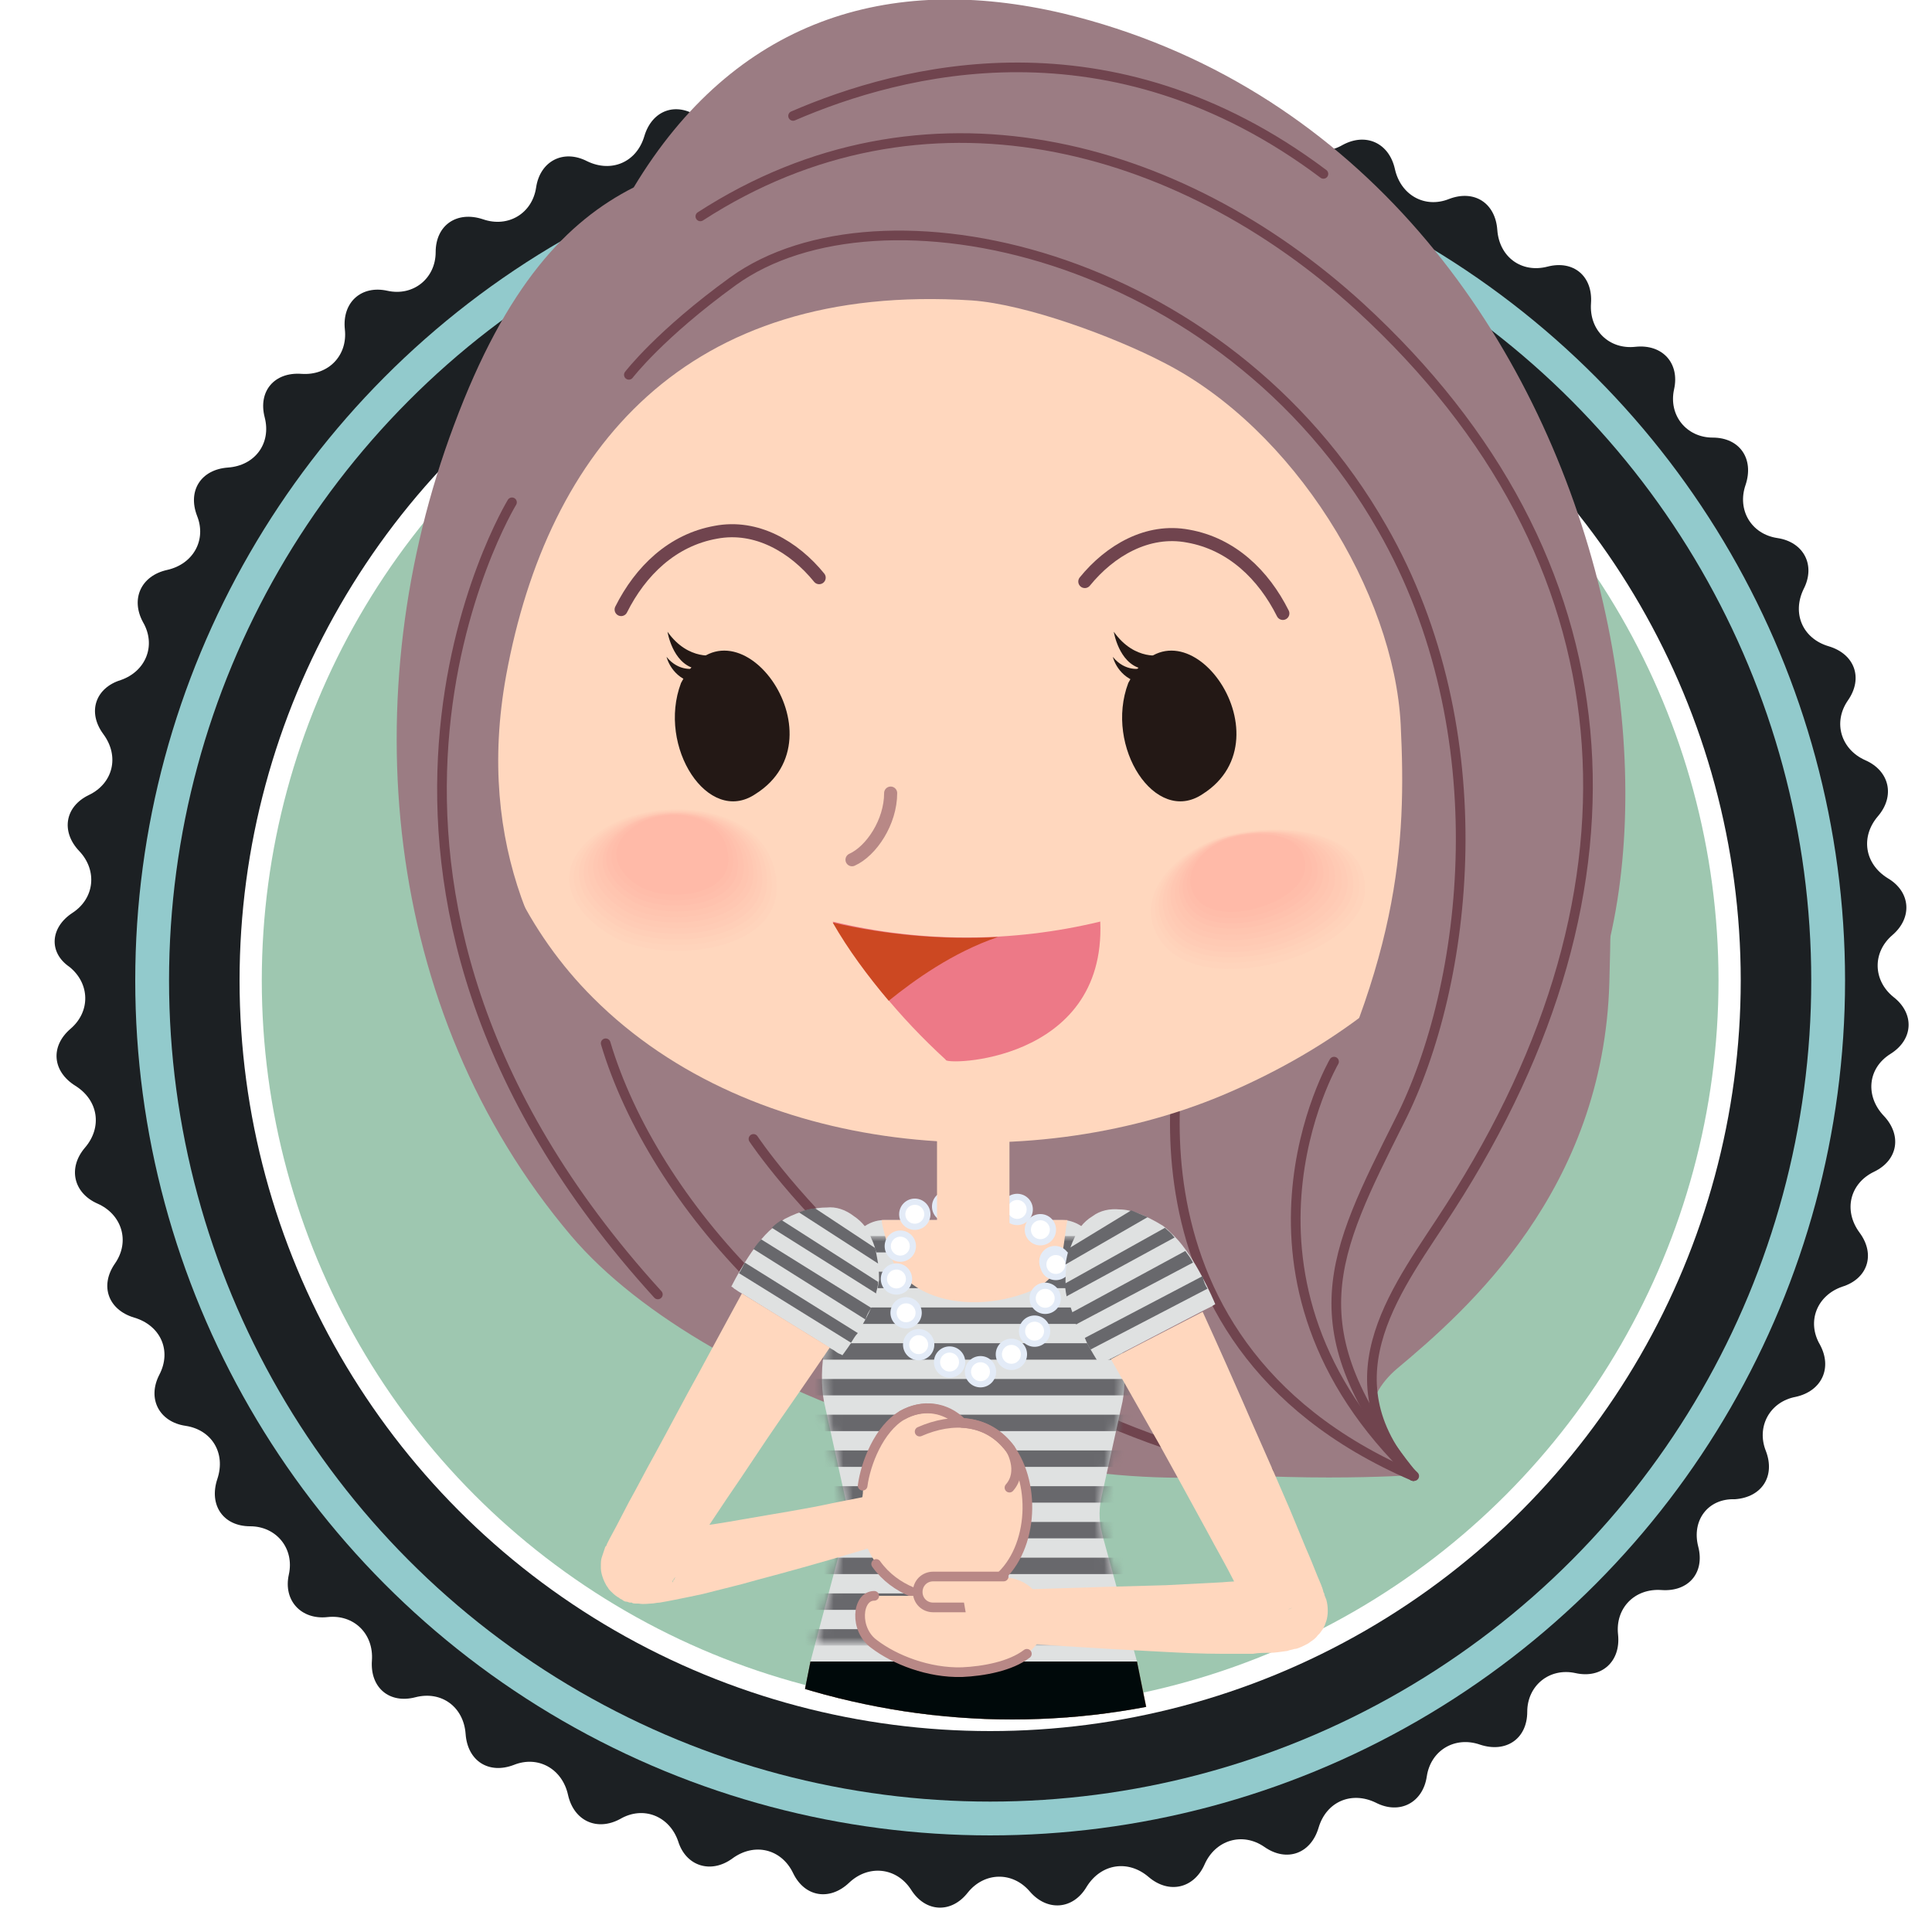
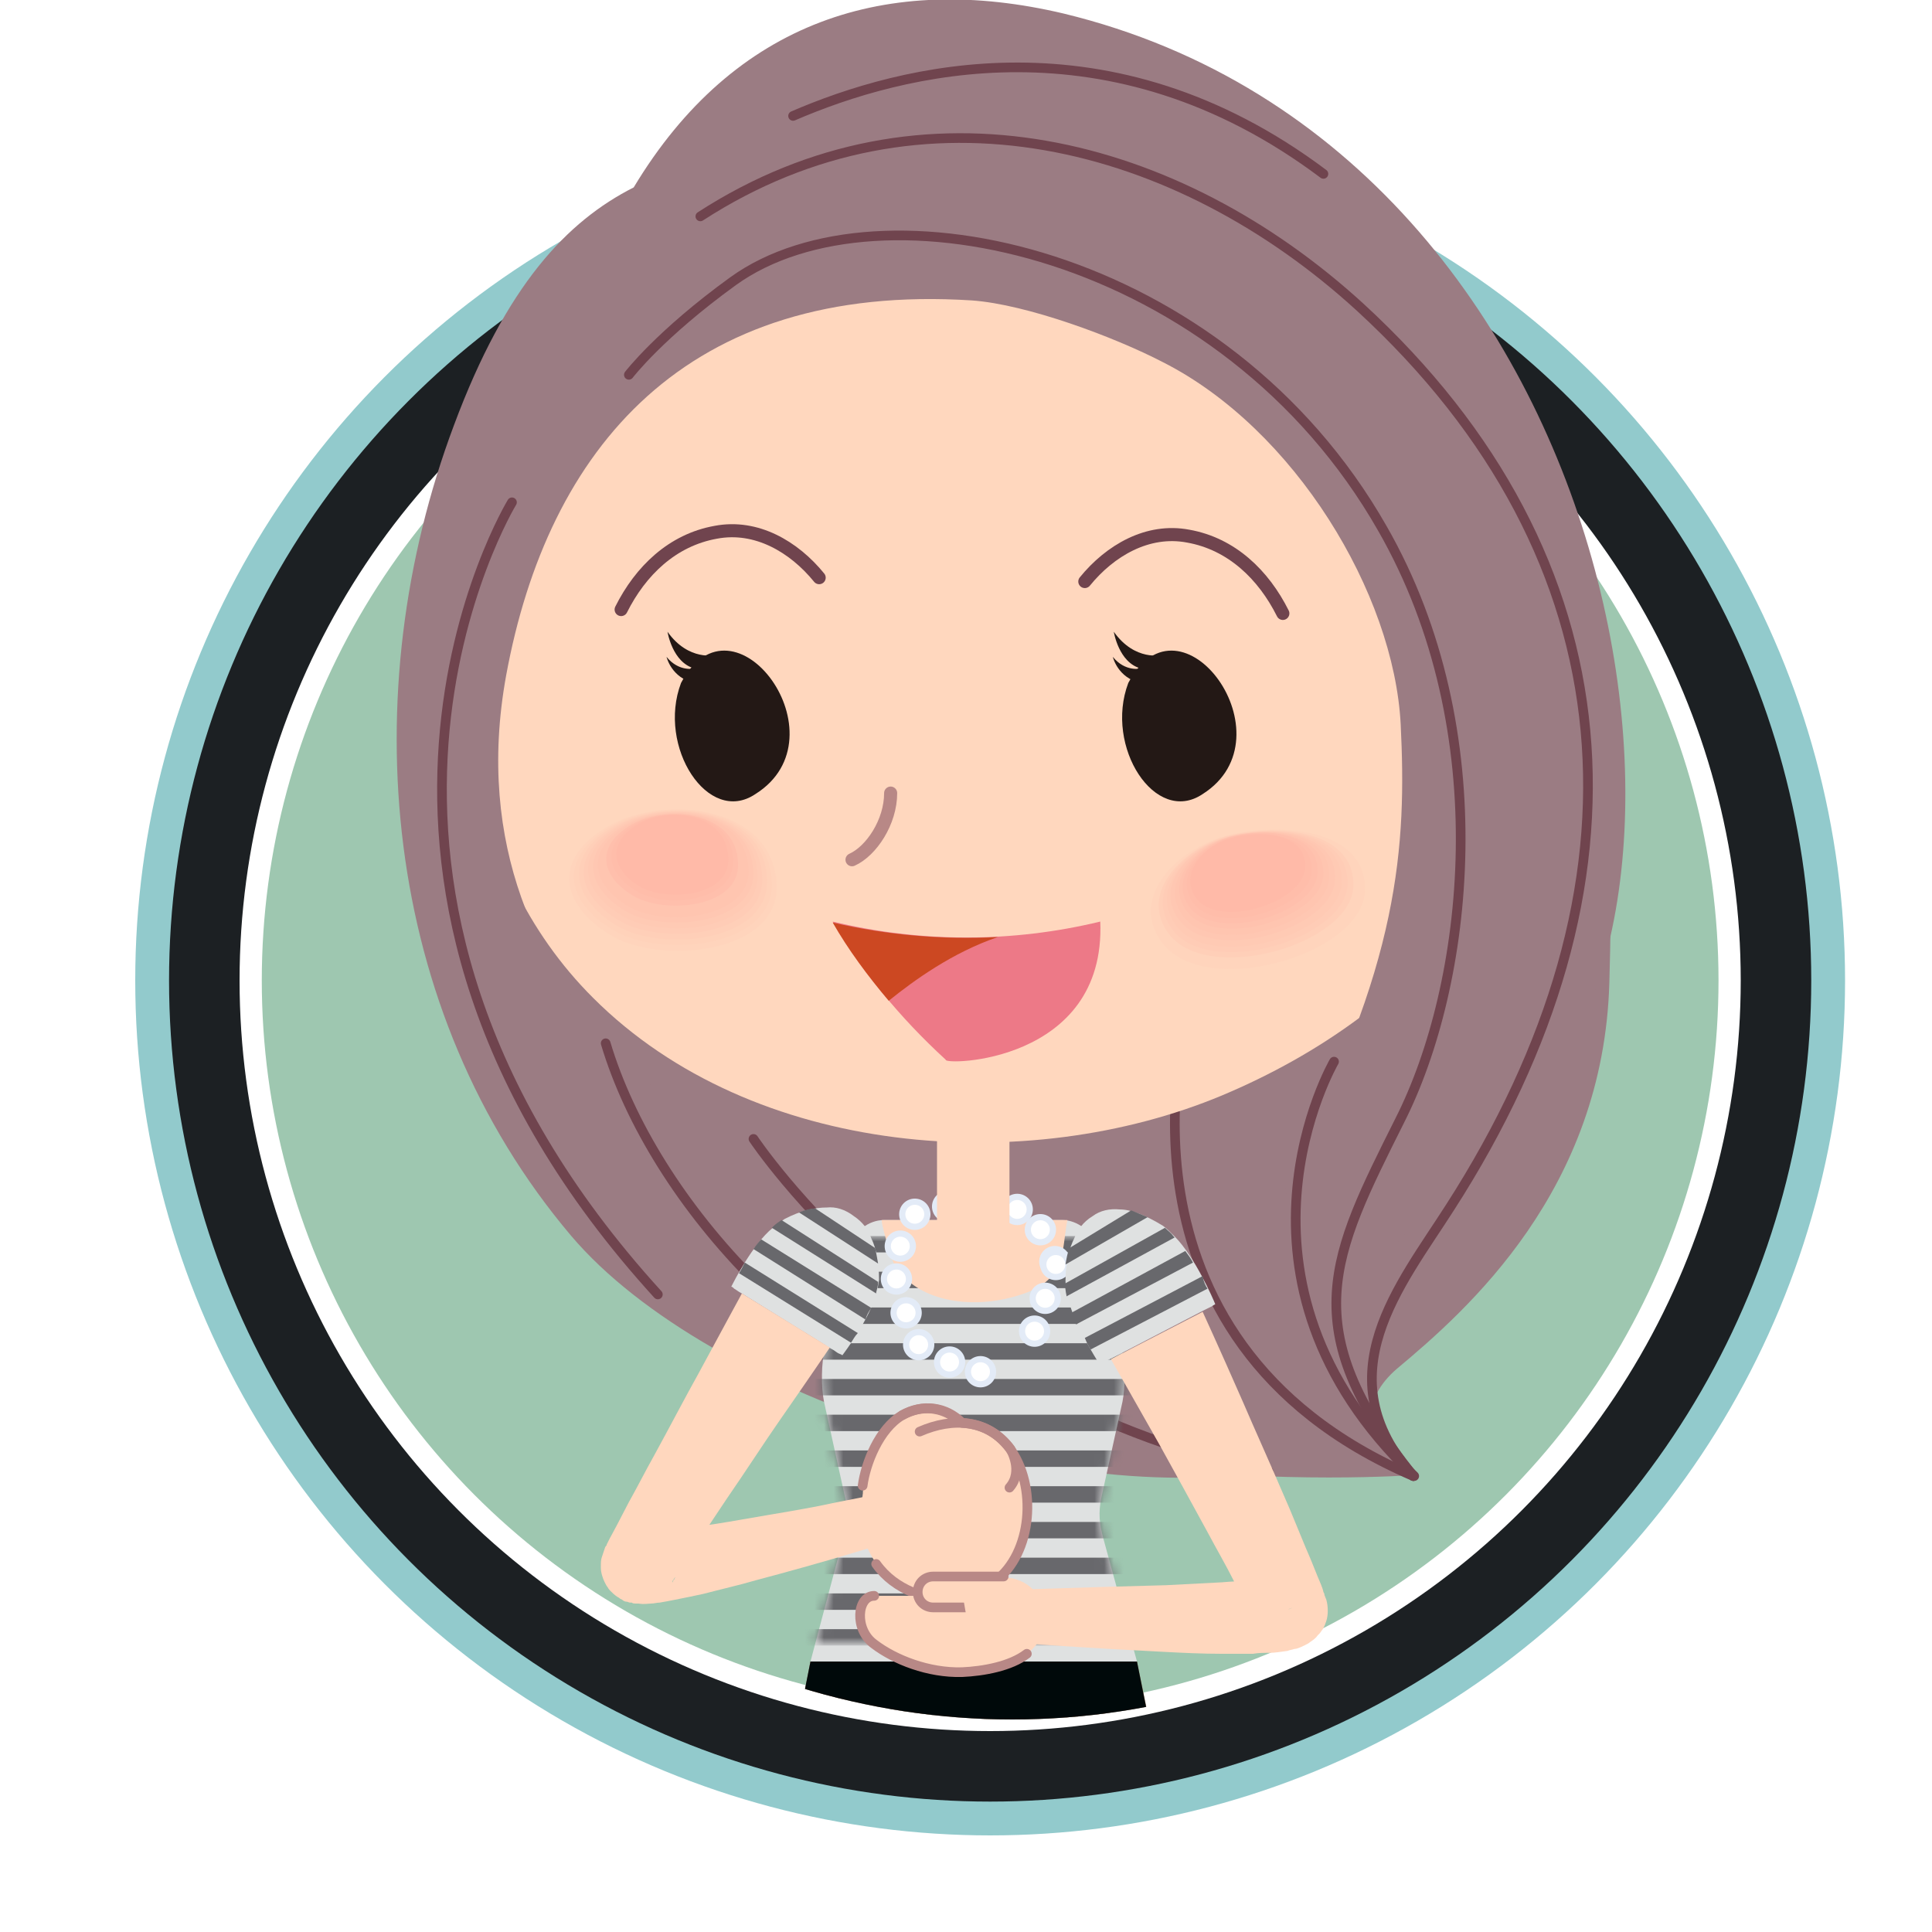
<svg xmlns="http://www.w3.org/2000/svg" xmlns:xlink="http://www.w3.org/1999/xlink" version="1.1" id="Layer_1" x="0px" y="0px" viewBox="0 0 200 200" style="enable-background:new 0 0 200 200;" xml:space="preserve">
  <style type="text/css">
	.st0{fill:#1C2023;}
	.st1{fill:#92CACC;}
	.st2{fill:#FFFFFF;}
	.st3{fill:#9EC7B0;}
	.st4{fill:#9B7C83;}
	.st5{fill:none;stroke:#70444E;stroke-linecap:round;stroke-linejoin:round;}
	.st6{fill:#FFD7BE;}
	.st7{fill:#FFD4BC;}
	.st8{fill:#FFD2BA;}
	.st9{fill:#FFCFB8;}
	.st10{fill:#FFCCB6;}
	.st11{fill:#FFCAB4;}
	.st12{fill:#FFC7B2;}
	.st13{fill:#FFC5B0;}
	.st14{fill:#FFC2AE;}
	.st15{fill:#FFBFAC;}
	.st16{fill:#FFBDAA;}
	.st17{fill:#FFBAA8;}
	.st18{fill:#231815;}
	.st19{fill:none;stroke:#70444E;stroke-width:1.353;stroke-linecap:round;stroke-linejoin:round;stroke-miterlimit:10;}
	.st20{fill:none;stroke:#B88886;stroke-width:1.353;stroke-linecap:round;stroke-linejoin:round;stroke-miterlimit:10;}
	.st21{fill:#ED7987;}
	.st22{fill:#CC4822;}
	.st23{fill:none;stroke:#000000;stroke-width:0.85;}
	.st24{fill:none;stroke:#B88886;stroke-width:1.001;stroke-linecap:round;stroke-linejoin:round;stroke-miterlimit:10;}
	.st25{fill:#DFE1E1;}
	.st26{fill:none;}
	.st27{fill:#FFFFFF;stroke:#E3EBF7;stroke-width:0.643;}
	.st28{fill:#68686C;}
	.st29{filter:url(#Adobe_OpacityMaskFilter);}
	.st30{mask:url(#SVGID_1_);}
	.st31{fill:none;stroke:#68686C;stroke-width:1.701;}
	.st32{fill:#00090A;}
	.st33{clip-path:url(#SVGID_3_);}
	.st34{fill:#93B4BC;}
	.st35{fill:#7E716F;}
	.st36{filter:url(#Adobe_OpacityMaskFilter_1_);}
	.st37{mask:url(#SVGID_4_);}
	.st38{fill:#A07B63;}
	.st39{fill:#AE8F7A;}
	.st40{fill:none;stroke:#B88886;stroke-width:1.001;stroke-linecap:round;stroke-linejoin:round;}
</style>
  <g>
-     <path class="st0" d="M175.8,160.1c0.7,2.7-1,4.7-3.8,4.5s-4.8,1.9-4.5,4.6c0.3,2.8-1.7,4.6-4.4,4c-2.7-0.6-5,1.3-5,4   c0,2.8-2.2,4.3-4.9,3.4c-2.6-0.9-5.1,0.6-5.5,3.3c-0.4,2.7-2.8,4-5.3,2.7c-2.5-1.2-5.1-0.1-5.9,2.6c-0.8,2.7-3.3,3.6-5.6,2   c-2.3-1.6-5.1-0.7-6.2,1.8c-1.1,2.5-3.7,3.1-5.8,1.3c-2.1-1.8-4.9-1.4-6.4,1c-1.4,2.4-4.1,2.6-5.9,0.5s-4.7-2-6.4,0.1   c-1.7,2.2-4.4,2.1-5.9-0.3c-1.5-2.3-4.4-2.6-6.4-0.7c-2,1.9-4.6,1.5-5.8-1c-1.2-2.5-4-3.2-6.3-1.5c-2.2,1.6-4.8,0.8-5.6-1.8   c-0.9-2.6-3.6-3.7-6-2.3c-2.4,1.3-4.8,0.2-5.4-2.5s-3.1-4.1-5.6-3.1c-2.6,1-4.8-0.4-5-3.2c-0.2-2.8-2.5-4.5-5.2-3.8   c-2.7,0.7-4.7-1-4.5-3.8s-1.9-4.8-4.6-4.5s-4.6-1.7-4-4.4c0.6-2.7-1.3-5-4-5c-2.8,0-4.3-2.2-3.4-4.9s-0.6-5.1-3.3-5.5   s-4-2.8-2.7-5.3s0.1-5.1-2.6-5.9s-3.6-3.3-2-5.6s0.7-5.1-1.8-6.2c-2.5-1.1-3.1-3.7-1.3-5.8s1.4-4.9-1-6.4s-2.6-4.1-0.5-5.9   s2-4.7-0.1-6.4C5,98.6,5.2,96,7.5,94.5s2.6-4.4,0.7-6.4c-1.9-2-1.5-4.6,1-5.8c2.5-1.2,3.2-4,1.5-6.3s-0.8-4.8,1.8-5.6   c2.6-0.9,3.7-3.6,2.3-6c-1.3-2.4-0.2-4.8,2.5-5.4s4.1-3.1,3.1-5.6c-1-2.6,0.4-4.8,3.2-5c2.8-0.2,4.5-2.5,3.8-5.2s1-4.7,3.8-4.5   s4.8-1.9,4.5-4.6c-0.3-2.8,1.7-4.6,4.4-4c2.7,0.6,5-1.3,5-4c0-2.8,2.2-4.3,4.9-3.4c2.6,0.9,5.1-0.6,5.5-3.3s2.8-4,5.3-2.7   c2.5,1.2,5.1,0.1,5.9-2.6s3.3-3.6,5.6-2s5.1,0.7,6.2-1.8s3.7-3.1,5.8-1.3s4.9,1.4,6.4-1s4.1-2.6,5.9-0.5c1.8,2.1,4.7,2,6.4-0.1   c1.7-2.2,4.4-2.1,5.9,0.3c1.5,2.3,4.4,2.6,6.4,0.7s4.6-1.5,5.8,1s4,3.2,6.3,1.5c2.2-1.6,4.8-0.8,5.6,1.8s3.6,3.7,6,2.3   c2.4-1.3,4.8-0.2,5.4,2.5s3.1,4.1,5.6,3.1c2.6-1,4.8,0.4,5,3.2c0.2,2.8,2.5,4.5,5.2,3.8c2.7-0.7,4.7,1,4.5,3.8s1.9,4.8,4.6,4.5   c2.8-0.3,4.6,1.7,4,4.4s1.3,5,4,5c2.8,0,4.3,2.2,3.4,4.9c-0.9,2.6,0.6,5.1,3.3,5.5c2.7,0.4,4,2.8,2.7,5.3c-1.2,2.5-0.1,5.1,2.6,5.9   c2.7,0.8,3.6,3.3,2,5.6s-0.7,5.1,1.8,6.2c2.5,1.1,3.1,3.7,1.3,5.8c-1.8,2.1-1.4,4.9,1,6.4c2.4,1.4,2.6,4.1,0.5,5.9   c-2.1,1.8-2,4.7,0.1,6.4c2.2,1.7,2.1,4.4-0.3,5.9s-2.6,4.4-0.7,6.4c1.9,2,1.5,4.6-1,5.8c-2.5,1.2-3.2,4-1.5,6.3s0.8,4.8-1.8,5.6   c-2.6,0.9-3.7,3.6-2.3,6c1.3,2.4,0.2,4.8-2.5,5.4c-2.7,0.5-4.1,3.1-3.1,5.6c1,2.6-0.4,4.8-3.2,5   C176.8,155.1,175.1,157.4,175.8,160.1z" />
-   </g>
+     </g>
  <circle class="st1" cx="102.5" cy="101.5" r="88.5" />
  <circle class="st0" cx="102.5" cy="101.5" r="85" />
  <circle class="st2" cx="102.5" cy="101.5" r="77.7" />
  <circle class="st3" cx="102.5" cy="101.5" r="75.4" />
  <g>
    <defs>
      <ellipse id="SVGID_2_" cx="104.8" cy="77.5" rx="86.3" ry="100.5" />
    </defs>
    <clipPath id="SVGID_1_">
      <use xlink:href="#SVGID_2_" style="overflow:visible;" />
    </clipPath>
    <g style="clip-path:url(#SVGID_1_);">
      <g>
        <g>
          <path class="st4" d="M48.9,69.8c2.4-9,109-28.1,115.2-6.5c2.4,8.5,3,20.4,2.5,38.4c-0.6,21.5-14.7,33.9-22,40      c-3.5,3-4.2,7.4,1.7,11c0,0-53.9,4-74.9-20.1c-20.3-23.3-18.5-26.9-22.9-51L48.9,69.8z" />
          <g>
            <path class="st5" d="M123,105c0,0-9.9,33.5,23.3,47.8" />
          </g>
          <path class="st6" d="M160.1,58.7c-4.2-30.5-37.8-55-68.2-49C51.9,17.1,34,76,61.4,103.3c16.6,16.6,45,18.5,65.1,10.1      C146.5,105,164.1,87.4,160.1,58.7z" />
          <g>
            <path class="st6" d="M62.9,85.5c5.8-3.3,17.6-2.2,18,6.4c0.4,7.5-12.7,8.6-18,5.4C57.2,93.9,56.6,88.8,62.9,85.5z" />
            <path class="st7" d="M63.2,96.8c-5.4-3.3-6-8.1,0-11.4c5.6-3.1,16.8-2.1,17.2,6.2C80.7,98.8,68.2,99.9,63.2,96.8z" />
            <path class="st8" d="M63.5,96.3c-5.2-3.1-5.7-7.7,0-10.9c5.4-3,16-2,16.4,5.9C80.2,98.2,68.3,99.2,63.5,96.3z" />
            <path class="st9" d="M63.8,95.8c-4.9-3-5.4-7.4,0-10.4c5.1-2.8,15.3-1.9,15.6,5.6C79.7,97.6,68.4,98.6,63.8,95.8z" />
            <path class="st10" d="M64.1,95.3c-4.7-2.8-5.1-7,0-9.9c4.9-2.7,14.5-1.8,14.8,5.4C79.2,97,68.4,97.9,64.1,95.3z" />
            <path class="st11" d="M64.4,94.8c-4.5-2.7-4.9-6.7,0-9.4c4.6-2.6,13.7-1.7,14,5.1C78.7,96.4,68.5,97.3,64.4,94.8z" />
            <path class="st12" d="M64.7,94.3c-4.2-2.6-4.6-6.3,0-8.9c4.3-2.4,13-1.6,13.3,4.8C78.2,95.8,68.6,96.6,64.7,94.3z" />
            <path class="st13" d="M65,93.8c-4-2.4-4.3-6,0-8.4c4.1-2.3,12.2-1.5,12.5,4.6C77.7,95.2,68.6,96,65,93.8z" />
-             <path class="st14" d="M65.3,93.2c-3.7-2.3-4.1-5.6,0-7.9c3.8-2.2,11.4-1.4,11.7,4.3C77.2,94.6,68.7,95.4,65.3,93.2z" />
            <path class="st15" d="M65.5,92.7c-3.5-2.1-3.8-5.3,0-7.4c3.6-2,10.7-1.3,10.9,4C76.7,94,68.7,94.7,65.5,92.7z" />
            <path class="st16" d="M65.8,92.2c-3.2-2-3.5-4.9,0-6.9c3.3-1.9,9.9-1.3,10.1,3.7C76.1,93.4,68.8,94.1,65.8,92.2z" />
            <path class="st17" d="M66.1,85.3c3-1.8,9.1-1.2,9.3,3.5c0.2,4.1-6.6,4.6-9.3,2.9C63.2,89.9,62.9,87.1,66.1,85.3z" />
          </g>
          <g>
            <path class="st6" d="M141.9,92.4c-0.2,7-17.8,12-22.2,5.4c-3.3-4.9,2-9.8,6.9-11.2C132,85.1,142.1,85.4,141.9,92.4z" />
            <path class="st7" d="M126.7,86.6c5.1-1.5,14.8-1.1,14.6,5.6c-0.2,6.7-17,11.5-21.2,5.1C117,92.7,122,87.9,126.7,86.6z" />
-             <path class="st8" d="M126.8,86.6c4.9-1.4,14.1-1.1,13.9,5.3c-0.2,6.4-16.2,11-20.2,4.9C117.5,92.4,122.3,87.9,126.8,86.6z" />
            <path class="st9" d="M126.8,86.6c4.7-1.3,13.4-1,13.3,5.1c-0.1,6.1-15.5,10.5-19.3,4.7C118,92.2,122.6,87.9,126.8,86.6z" />
            <path class="st10" d="M126.9,86.7c4.4-1.3,12.7-1,12.6,4.8c-0.1,5.8-14.7,10-18.3,4.5C118.5,91.9,122.9,87.8,126.9,86.7z" />
            <path class="st11" d="M127,86.7c4.2-1.2,12-1,11.9,4.6c-0.1,5.5-13.9,9.5-17.3,4.3C119,91.7,123.2,87.8,127,86.7z" />
            <path class="st12" d="M127,86.7c3.9-1.2,11.4-0.9,11.2,4.3c-0.1,5.2-13.1,9-16.3,4C119.5,91.4,123.4,87.7,127,86.7z" />
            <path class="st13" d="M127.1,86.7c3.7-1.1,10.7-0.9,10.5,4.1c-0.1,4.9-12.3,8.5-15.3,3.8C120.1,91.2,123.7,87.7,127.1,86.7z" />
            <path class="st14" d="M127.1,86.7c3.5-1,10-0.8,9.9,3.8c-0.1,4.6-11.5,8-14.3,3.6C120.6,90.9,124,87.7,127.1,86.7z" />
            <path class="st15" d="M127.2,86.7c3.2-1,9.3-0.8,9.2,3.6c-0.1,4.3-10.8,7.5-13.4,3.4C121.1,90.7,124.3,87.6,127.2,86.7z" />
            <path class="st16" d="M127.3,86.8c3-0.9,8.6-0.7,8.5,3.3c-0.1,4-10,7-12.4,3.2C121.6,90.4,124.6,87.6,127.3,86.8z" />
-             <path class="st17" d="M135.1,89.8c-0.1,3.7-9.2,6.5-11.4,3c-1.6-2.6,1.1-5.3,3.6-6C130.1,85.9,135.3,86.1,135.1,89.8z" />
+             <path class="st17" d="M135.1,89.8c-0.1,3.7-9.2,6.5-11.4,3c-1.6-2.6,1.1-5.3,3.6-6C130.1,85.9,135.3,86.1,135.1,89.8" />
          </g>
          <path class="st4" d="M79.9,120.9c0,0-34-15.4-27.5-51c4.3-23.4,18.6-40.7,48.2-38.8c5.7,0.4,14.8,3.8,19.8,6.4      C134,44.4,144.3,61.4,145,75c0.6,12.4,0,25-11.9,46.9c-0.9,5.4,8.6,4.6,6.9,12l15.1-17c25.9-18.1,14.9-101-45-115.5      C91.9-2.9,76,2.1,65.6,19.4C58.7,22.9,52.4,29.5,47,44c-10.4,27.7-7.6,60.6,12.1,83.9c14.3,16.9,53.3,29.5,76,23.6      c4.1-1.1-15.1-16-15.1-16L79.9,120.9" />
          <path class="st5" d="M72.5,22.4c23-14.9,49.5-7.8,68.3,9.4c28.3,26,30.8,59.8,9.3,93.2c-5.1,8-13.1,17.4-3.8,27.8" />
          <path class="st5" d="M82.1,12c11.1-4.8,32.8-10.6,54.9,6" />
          <path class="st5" d="M146.3,152.8c-12.3-15.4-8.4-22.8-1.4-36.8c7.1-14,10.3-40.2-1.8-61.3C126.7,25.9,91,18.2,75.9,29.1      c-7.6,5.5-10.8,9.7-10.8,9.7" />
          <path class="st5" d="M53,52c0,0-23.9,39.2,15.1,82" />
          <path class="st5" d="M62.7,108c4.9,16.4,21.9,35.6,44.4,42" />
          <path class="st5" d="M138.1,109.9c0,0-13.1,22.5,8.3,42.9" />
          <path class="st5" d="M78,117.9c0,0,18.2,27.5,53.3,34.4" />
        </g>
      </g>
      <g>
        <g>
          <g>
            <path class="st6" d="M83.9,186.6c-0.1-1.5,1.1-2.8,2.7-2.8l8.5-0.2c1.6,0,2.8,1.2,2.8,2.7l-1,53.3l-9.5,0.2L83.9,186.6z" />
          </g>
        </g>
      </g>
      <g>
        <g>
          <g>
            <path class="st6" d="M103.2,186.5c-0.1-1.5,1.2-2.8,2.7-2.8l8.5,0c1.6,0,2.8,1.3,2.7,2.8l-2.4,53.3l-9.5,0L103.2,186.5z" />
          </g>
        </g>
      </g>
      <g>
        <g>
          <path class="st25" d="M114.2,159.2c-0.4-1.5-0.5-2.6-0.2-4.1l1.1-5l1.1-5c0.3-1.5,0.3-4-0.1-5.5l-1.3-5.3l-1.3-5.3      c-0.4-1.5-2-2.7-3.5-2.7H91.5c-1.6,0-3.1,1.2-3.5,2.7l-1.3,5.3l-1.3,5.3c-0.4,1.5-0.4,4-0.1,5.5l1.1,5l1.1,5      c0.3,1.5,0.3,2.6-0.2,4.1L83.9,172h33.8L114.2,159.2z" />
        </g>
        <defs>
          <filter id="Adobe_OpacityMaskFilter" filterUnits="userSpaceOnUse" x="79.8" y="128" width="42.4" height="42.3">
            <feColorMatrix type="matrix" values="1 0 0 0 0  0 1 0 0 0  0 0 1 0 0  0 0 0 1 0" />
          </filter>
        </defs>
        <mask maskUnits="userSpaceOnUse" x="79.8" y="128" width="42.4" height="42.3" id="SVGID_3_">
          <g class="st29">
            <g>
              <path class="st2" d="M114.2,159.2c-0.4-1.5-0.5-2.6-0.2-4.1l1.1-5l1.1-5c0.3-1.5,0.3-4-0.1-5.5l-1.3-5.3l-1.3-5.3        c-0.4-1.5-2-2.7-3.5-2.7H91.5c-1.6,0-3.1,1.2-3.5,2.7l-1.3,5.3l-1.3,5.3c-0.4,1.5-0.4,4-0.1,5.5l1.1,5l1.1,5        c0.3,1.5,0.3,2.6-0.2,4.1L83.9,172h33.8L114.2,159.2z" />
            </g>
          </g>
        </mask>
        <g style="mask:url(#SVGID_3_);">
          <line class="st31" x1="79.8" y1="169.5" x2="122.2" y2="169.5" />
          <line class="st31" x1="79.8" y1="165.8" x2="122.2" y2="165.8" />
          <line class="st31" x1="79.8" y1="162.1" x2="122.2" y2="162.1" />
          <line class="st31" x1="79.8" y1="158.4" x2="122.2" y2="158.4" />
          <line class="st31" x1="79.8" y1="154.7" x2="122.2" y2="154.7" />
          <line class="st31" x1="79.8" y1="151" x2="122.2" y2="151" />
          <line class="st31" x1="79.8" y1="147.3" x2="122.2" y2="147.3" />
          <line class="st31" x1="79.8" y1="143.6" x2="122.2" y2="143.6" />
          <line class="st31" x1="79.8" y1="139.9" x2="122.2" y2="139.9" />
          <line class="st31" x1="79.8" y1="136.2" x2="122.2" y2="136.2" />
          <line class="st31" x1="79.8" y1="132.5" x2="122.2" y2="132.5" />
          <line class="st31" x1="79.8" y1="128.8" x2="122.2" y2="128.8" />
        </g>
        <path class="st6" d="M93.8,132.4c2.6,2.5,7.7,3.2,12.5,1.4c4.2-1.6,3.6-4.7,4.2-7.5c0,0-19,0-19.2,0c-0.2,0,0.9,3.7,1,3.9     C92.6,131.1,93.1,131.8,93.8,132.4z" />
        <g>
          <polygon class="st38" points="117.7,172 83.9,172 72.9,228.7 79.9,228.4 86.6,231.6 93.9,230.6 101.2,233 108.4,230.6       115.8,231.6 122.4,228.4 129.4,228.7     " />
          <g>
            <path class="st39" d="M79.9,228.4l-7,0.3L83.9,172c1.4,0.3,2.8,0.6,4.3,0.8L79.9,228.4z" />
            <path class="st39" d="M93.9,230.6l-7.3,1l5.9-58.3c1.4,0.2,2.9,0.3,4.3,0.3L93.9,230.6z" />
            <path class="st39" d="M108.4,230.6l-7.3,2.4v-59.2c1.5,0,2.9,0,4.4-0.1L108.4,230.6z" />
            <path class="st39" d="M122.4,228.4l-6.6,3.2l-5.9-58.3c1.4-0.2,2.9-0.3,4.3-0.6L122.4,228.4z" />
          </g>
        </g>
        <g>
          <g>
            <g>
              <rect x="107.5" y="129" transform="matrix(-0.41 -0.912 0.912 -0.41 34.812 283.806)" class="st26" width="3.3" height="3.3" />
              <circle class="st27" cx="109.2" cy="130.6" r="1.3" />
            </g>
            <g>
              <rect x="106" y="125.7" transform="matrix(-0.41 -0.912 0.912 -0.41 35.734 277.753)" class="st26" width="3.3" height="3.3" />
              <circle class="st27" cx="107.7" cy="127.3" r="1.3" />
            </g>
            <g>
              <rect x="103.6" y="123.5" transform="matrix(-0.992 -0.123 0.123 -0.992 194.371 262.372)" class="st26" width="3.3" height="3.3" />
              <circle class="st27" cx="105.3" cy="125.2" r="1.3" />
            </g>
            <g>
              <rect x="100" y="123.1" transform="matrix(-0.992 -0.123 0.123 -0.992 187.218 261.03)" class="st26" width="3.3" height="3.3" />
              <circle class="st27" cx="101.7" cy="124.7" r="1.3" />
            </g>
            <g>
              <rect x="96.4" y="123.3" transform="matrix(-0.992 0.123 -0.123 -0.992 210.803 236.844)" class="st26" width="3.3" height="3.3" />
              <circle class="st27" cx="98.1" cy="124.9" r="1.3" />
            </g>
            <g>
              <rect x="93" y="124" transform="matrix(-0.41 0.912 -0.912 -0.41 248.107 90.939)" class="st26" width="3.3" height="3.3" />
              <circle class="st27" cx="94.7" cy="125.7" r="1.3" />
            </g>
            <g>
              <rect x="91.5" y="127.3" transform="matrix(-0.41 0.912 -0.912 -0.41 249.028 96.992)" class="st26" width="3.3" height="3.3" />
              <circle class="st27" cx="93.2" cy="129" r="1.3" />
            </g>
            <g>
              <rect x="91.1" y="130.7" transform="matrix(0.292 0.957 -0.957 0.292 192.361 5.029)" class="st26" width="3.3" height="3.3" />
              <circle class="st27" cx="92.8" cy="132.4" r="1.3" />
            </g>
            <g>
              <rect x="92.2" y="134.2" transform="matrix(0.292 0.957 -0.957 0.292 196.45 6.482)" class="st26" width="3.3" height="3.3" />
              <circle class="st27" cx="93.8" cy="135.9" r="1.3" />
            </g>
            <g>
              <rect x="93.5" y="137.5" transform="matrix(0.872 0.49 -0.49 0.872 80.499 -28.768)" class="st26" width="3.3" height="3.3" />
              <circle class="st27" cx="95.1" cy="139.2" r="1.3" />
            </g>
            <g>
              <rect x="96.7" y="139.3" transform="matrix(0.872 0.49 -0.49 0.872 81.785 -30.096)" class="st26" width="3.3" height="3.3" />
              <circle class="st27" cx="98.3" cy="141" r="1.3" />
            </g>
            <g>
              <rect x="99.8" y="140.3" transform="matrix(0.871 -0.49 0.49 0.871 -56.594 68.029)" class="st26" width="3.3" height="3.3" />
              <circle class="st27" cx="101.5" cy="142" r="1.3" />
            </g>
            <g>
              <rect x="103" y="138.5" transform="matrix(0.871 -0.49 0.49 0.871 -55.309 69.357)" class="st26" width="3.3" height="3.3" />
-               <circle class="st27" cx="104.7" cy="140.2" r="1.3" />
            </g>
            <g>
              <rect x="105.5" y="136.2" transform="matrix(0.292 -0.957 0.957 0.292 -55.953 200.131)" class="st26" width="3.3" height="3.3" />
              <circle class="st27" cx="107.1" cy="137.8" r="1.3" />
            </g>
            <g>
              <rect x="106.5" y="132.7" transform="matrix(0.292 -0.957 0.957 0.292 -51.864 198.677)" class="st26" width="3.3" height="3.3" />
              <circle class="st27" cx="108.2" cy="134.4" r="1.3" />
            </g>
            <g>
              <rect x="107.6" y="129.2" transform="matrix(0.292 -0.957 0.957 0.292 -47.776 197.224)" class="st26" width="3.3" height="3.3" />
              <circle class="st27" cx="109.3" cy="130.9" r="1.3" />
            </g>
          </g>
        </g>
        <rect x="97" y="111.9" class="st6" width="7.5" height="19.5" />
        <polygon class="st32" points="117.7,172 83.9,172 82.7,178 118.9,178    " />
      </g>
      <g>
        <g>
          <path class="st6" d="M103.1,163.8c3.9-2.9,4.4-9.9,1.5-13.8c-2.9-3.9-8.1-3.1-12-0.2c-3.9,2.9-4.7,8.4-1.7,12.3      C93.7,166,99.2,166.7,103.1,163.8z" />
          <path class="st6" d="M98.8,153.6c1.8-1.4,2.8-3.7,1.4-5.5c-1.7-2.3-4.5-2.9-6.8-1.6c-3.2,1.9-4.6,7.9-3.9,9.1      C90.6,157.7,97,155,98.8,153.6z" />
          <path class="st24" d="M95.2,148.2c3.4-1.5,7.1-1.3,9.4,1.8c0,0,1.4,2.3-0.1,4" />
          <path class="st24" d="M99.3,147.1c-1.7-1.5-3.9-1.7-5.9-0.6c-2.4,1.4-3.8,5-4.1,7.3" />
        </g>
        <path class="st24" d="M93.4,146.5c2.1-1.2,4.5-0.9,6.2,0.8c1.9,0.1,3.6,0.9,4.9,2.6c2.9,3.9,2.4,10.9-1.5,13.8     c-2.5,1.9-5.8,2.2-8.6,1.1c-1.4-0.6-2.7-1.5-3.7-2.9" />
      </g>
      <g>
        <path class="st6" d="M90.4,165.2c1.2,0,6.4,0,9.9,0c0.8-1.2,2.1-1.9,3.6-1.9c2.4,0,4.3,1.9,4.3,4.3c0,1.5-0.8,2.8-1.9,3.6     c-1.7,1.3-4.5,1.8-6.7,1.9c-3.5,0.1-7-1.3-9.1-2.9C88.4,168.7,88.7,165.2,90.4,165.2z" />
        <path class="st6" d="M103.9,166.4l-7.3,0c-0.9,0-1.6-0.7-1.6-1.6c0-0.9,0.7-1.6,1.6-1.6l7.3,0L103.9,166.4z" />
        <path class="st40" d="M103.9,166.4l-7.3,0c-0.9,0-1.6-0.7-1.6-1.6c0-0.9,0.7-1.6,1.6-1.6l7.3,0" />
        <path class="st40" d="M106.3,171.2c-1.7,1.3-4.5,1.8-6.7,1.9c-3.5,0.1-7-1.3-9.1-2.9c-2.1-1.5-1.8-5,0-5" />
      </g>
      <g>
        <path class="st20" d="M92.2,82.1c0,3-2,6-4,6.9" />
      </g>
      <g>
        <g>
          <path class="st21" d="M113.9,95.4c-9.1,2.2-18.6,2.2-27.7,0c3,5.1,6.9,9.9,11.7,14.3C97.6,110.3,114.5,110.1,113.9,95.4z" />
          <path class="st22" d="M103.3,97c-5.7,0.3-11.5-0.2-17.1-1.5c1.6,2.8,3.6,5.5,5.8,8.1C94.6,101.5,98.6,98.6,103.3,97z" />
        </g>
      </g>
      <g>
        <g>
          <path class="st18" d="M124.5,82.2c-4.9,3.3-10.2-4.9-7.7-11.5C122.2,60.5,133.8,76.3,124.5,82.2z" />
          <path class="st18" d="M120.3,67.8c0,0-2.8,0.7-5-2.4c0,0,0.5,3.2,2.8,3.8c0,0-1.6,0.4-2.9-1.2c0,0,0.5,2.2,2.9,2.7l1.8-1.4      L120.3,67.8z" />
        </g>
      </g>
      <g>
        <g>
          <path class="st18" d="M78.2,82.2c-4.9,3.3-10.2-4.9-7.7-11.5C75.9,60.5,87.6,76.3,78.2,82.2z" />
          <path class="st18" d="M74.1,67.8c0,0-2.8,0.7-5-2.4c0,0,0.5,3.2,2.8,3.8c0,0-1.6,0.4-2.9-1.2c0,0,0.5,2.2,2.9,2.7l1.8-1.4      L74.1,67.8z" />
        </g>
      </g>
      <g>
        <path class="st19" d="M84.8,59.8c-2.6-3.2-6.5-5.5-10.7-4.7c-4.5,0.8-7.8,4-9.8,8" />
      </g>
      <g>
        <path class="st19" d="M112.3,60.2c2.6-3.2,6.5-5.5,10.7-4.7c4.5,0.8,7.8,4,9.8,8" />
      </g>
      <g>
        <g>
          <g>
            <path class="st25" d="M115.9,125.2c1.2,0,2.7,0.6,4.5,1.7c0.4,0.3,0.7,0.6,1.2,1.1c2.1,2.1,4,6.5,4.2,7       c-0.1,0.1-0.2,0.1-0.3,0.2c-0.2,0.1-0.4,0.2-0.8,0.4l-9.6,5c-0.4,0.2-0.7,0.3-0.9,0.4c-0.1,0.1-0.3,0.1-0.4,0.2       c-0.3-0.5-2.8-4.4-3.3-7.1c-0.1-0.5-0.2-1-0.2-1.5c0-1.9,0.4-3.4,0.9-4.4c0.3-0.8,0.9-1.7,1.9-2.3       C113.9,125.3,114.9,125.1,115.9,125.2z" />
            <path class="st28" d="M125,133.4l-12.1,6.3c-0.2-0.3-0.4-0.7-0.6-1.2l12.2-6.4C124.6,132.7,124.8,133.1,125,133.4z" />
            <path class="st28" d="M123.5,130.7l-12.1,6.4c-0.2-0.4-0.4-0.8-0.5-1.2l11.8-6.4C123,129.9,123.3,130.3,123.5,130.7z" />
            <path class="st28" d="M121.5,128l0.1,0.1l-11.2,6.1l0-0.1c-0.1-0.4-0.1-0.8-0.2-1.2l10.4-5.8       C120.9,127.4,121.2,127.6,121.5,128z" />
            <path class="st28" d="M118.8,126l-8.5,4.9c0.1-0.6,0.2-1.2,0.4-1.7l6.4-3.9C117.6,125.5,118.1,125.7,118.8,126z" />
            <path class="st6" d="M100.4,169.4l-0.8-4.6c-0.1,0,0.6-0.1,1.1-0.1c0.5,0,1.2-0.1,2.2-0.1c1.8,0,4.3-0.1,7.4-0.2       c3.1-0.1,6.6-0.2,10.4-0.3c1.9-0.1,3.8-0.2,5.8-0.3c1-0.1,2-0.1,2.9-0.2c0.5,0,0.9-0.1,1.4-0.2c0.4-0.1,0.9-0.1,1.1-0.2       c0,0,0,0,0.1,0l0,0l0,0c0,0,0,0,0,0.1l0.1,0.3c0.3,1,0.6,1.7,0.8,2.3c0.1,0.1,0.1,0.2,0.2,0.4c0,0.1,0.1,0.2,0.2,0.2       c0.1,0.1,0.2,0.1,0.1,0.1c1.4-0.6-1.8,0.7-2.1,0.8l-1.3,0.5c-0.1,0,0,0-0.1,0l0,0l0-0.1l-0.1-0.2c-0.2-0.5-0.4-0.8-0.6-1.2       c-0.5-0.9-0.9-1.7-1.4-2.6c-0.9-1.8-1.9-3.5-2.8-5.2c-1.8-3.3-3.5-6.4-5-9.1c-3-5.3-5-8.8-5-8.8l9.5-4.9c0,0,1.7,3.7,4.2,9.4       c1.2,2.8,2.7,6.1,4.2,9.6c0.8,1.8,1.5,3.6,2.3,5.5c0.4,0.9,0.8,1.9,1.2,2.9c0.2,0.5,0.5,1.1,0.6,1.6l0.1,0.2l0,0.1l0.2,0.5       c0.2,0.7,0.2,1.6,0,2.2c-0.1,0.3-0.2,0.6-0.4,0.9c-0.1,0.1-0.2,0.3-0.3,0.4l-0.2,0.2c-0.2,0.3-0.5,0.5-0.8,0.7       c-0.1,0.1-0.3,0.2-0.5,0.3c-0.6,0.3-0.9,0.4-1.1,0.4c-0.3,0.1-0.5,0.1-0.7,0.2c-0.8,0.1-1.3,0.2-1.9,0.2c-0.6,0-1.1,0-1.7,0.1       c-1.1,0-2.1,0-3.2,0c-2.1,0-4.1-0.1-6-0.2c-3.9-0.2-7.4-0.4-10.5-0.6c-3-0.2-5.6-0.4-7.4-0.5c-0.9,0-1.5-0.1-2-0.1       C100.3,169.4,100.6,169.3,100.4,169.4z" />
          </g>
        </g>
      </g>
      <g>
        <g>
          <g>
            <path class="st25" d="M90.2,128.2c0.5,1,0.8,2.5,0.8,4.3c-0.1,0.4-0.1,0.9-0.3,1.4c-0.6,2.5-3.2,6-3.5,6.4       c-0.1-0.1-0.2-0.1-0.4-0.2c-0.2-0.1-0.4-0.3-0.8-0.5l-9.2-5.7c-0.4-0.2-0.6-0.4-0.8-0.5c-0.1-0.1-0.2-0.2-0.3-0.2       c0.2-0.4,2.2-4.4,4.3-6.1c0.4-0.3,0.8-0.6,1.2-0.9c1.7-0.9,3.2-1.2,4.4-1.2c0.9-0.1,1.9,0.2,2.8,0.9       C89.3,126.5,89.9,127.3,90.2,128.2z" />
            <path class="st28" d="M88.1,139l-11.6-7.2c0.2-0.3,0.4-0.7,0.6-1.1l11.7,7.3C88.5,138.3,88.3,138.7,88.1,139z" />
            <path class="st28" d="M89.6,136.6L78,129.3c0.2-0.3,0.5-0.7,0.8-1l11.4,7.1C89.9,135.8,89.7,136.2,89.6,136.6z" />
            <path class="st28" d="M90.7,133.8l0,0.1l-10.8-6.8L80,127c0.3-0.3,0.6-0.5,0.9-0.7l10,6.4C90.9,133.1,90.8,133.4,90.7,133.8z" />
            <path class="st28" d="M90.9,130.8l-8.2-5.3c0.6-0.2,1.1-0.4,1.7-0.4l6.2,4.1C90.7,129.7,90.8,130.2,90.9,130.8z" />
            <path class="st6" d="M95.4,153.8l1.1,4.5c0,0-3.6,1.1-9,2.7c-2.7,0.8-5.9,1.7-9.3,2.6c-1.7,0.5-3.5,0.9-5.4,1.4       c-0.9,0.2-1.9,0.4-2.9,0.6c-0.5,0.1-1,0.2-1.6,0.3c-0.3,0-0.6,0.1-0.9,0.1c-0.3,0-0.7,0.1-1.3,0l-0.3,0c-0.1,0-0.3,0-0.4-0.1       l-0.2,0c-0.1,0-0.2-0.1-0.4-0.1c-0.1,0-0.3-0.1-0.4-0.2l-0.2-0.1c0,0-0.1-0.1-0.3-0.2c-0.3-0.2-0.5-0.4-0.7-0.6       c-0.1-0.1-0.2-0.2-0.3-0.4c-0.1-0.1-0.2-0.3-0.3-0.5c-0.2-0.4-0.4-1-0.4-1.5c0-0.6,0-0.8,0.1-1.1c0.1-0.3,0.2-0.6,0.3-0.9       c0-0.1,0.2-0.4,0.2-0.3l0,0l0-0.1l0.3-0.6l0.7-1.3c0.4-0.8,0.9-1.7,1.3-2.5c0.9-1.6,1.7-3.2,2.6-4.8c1.7-3.1,3.2-6,4.6-8.5       c2.7-5,4.5-8.3,4.5-8.3l9.1,5.6c0,0-2.1,3.1-5.3,7.7c-1.6,2.3-3.4,5.1-5.4,8c-1,1.5-2,3-3,4.5c-0.5,0.8-1,1.5-1.5,2.3l-0.7,1.1       l-0.4,0.6l0,0.1l0,0c0,0.1,0.1-0.3,0.2-0.3c0.1-0.2,0.2-0.5,0.2-0.8c0-0.3,0.1-0.5,0.1-1c0-0.5-0.2-1-0.4-1.4       c-0.1-0.2-0.2-0.4-0.3-0.5c-0.1-0.1-0.2-0.2-0.3-0.3c-0.2-0.2-0.4-0.4-0.7-0.6l-0.2-0.1l-0.1-0.1c-0.1,0-0.2-0.1-0.3-0.1       c-0.1,0-0.2-0.1-0.3-0.1l-0.1,0c-0.1,0-0.2,0-0.2,0l-0.1,0c-0.2,0,0,0,0.1,0c0.1,0,0.3,0,0.5,0c0.4,0,0.8,0,1.2-0.1       c0.9-0.1,1.8-0.2,2.6-0.3c1.8-0.2,3.6-0.5,5.3-0.8c3.4-0.6,6.7-1.1,9.4-1.7C91.7,154.5,95.4,153.8,95.4,153.8z" />
          </g>
        </g>
      </g>
    </g>
  </g>
</svg>